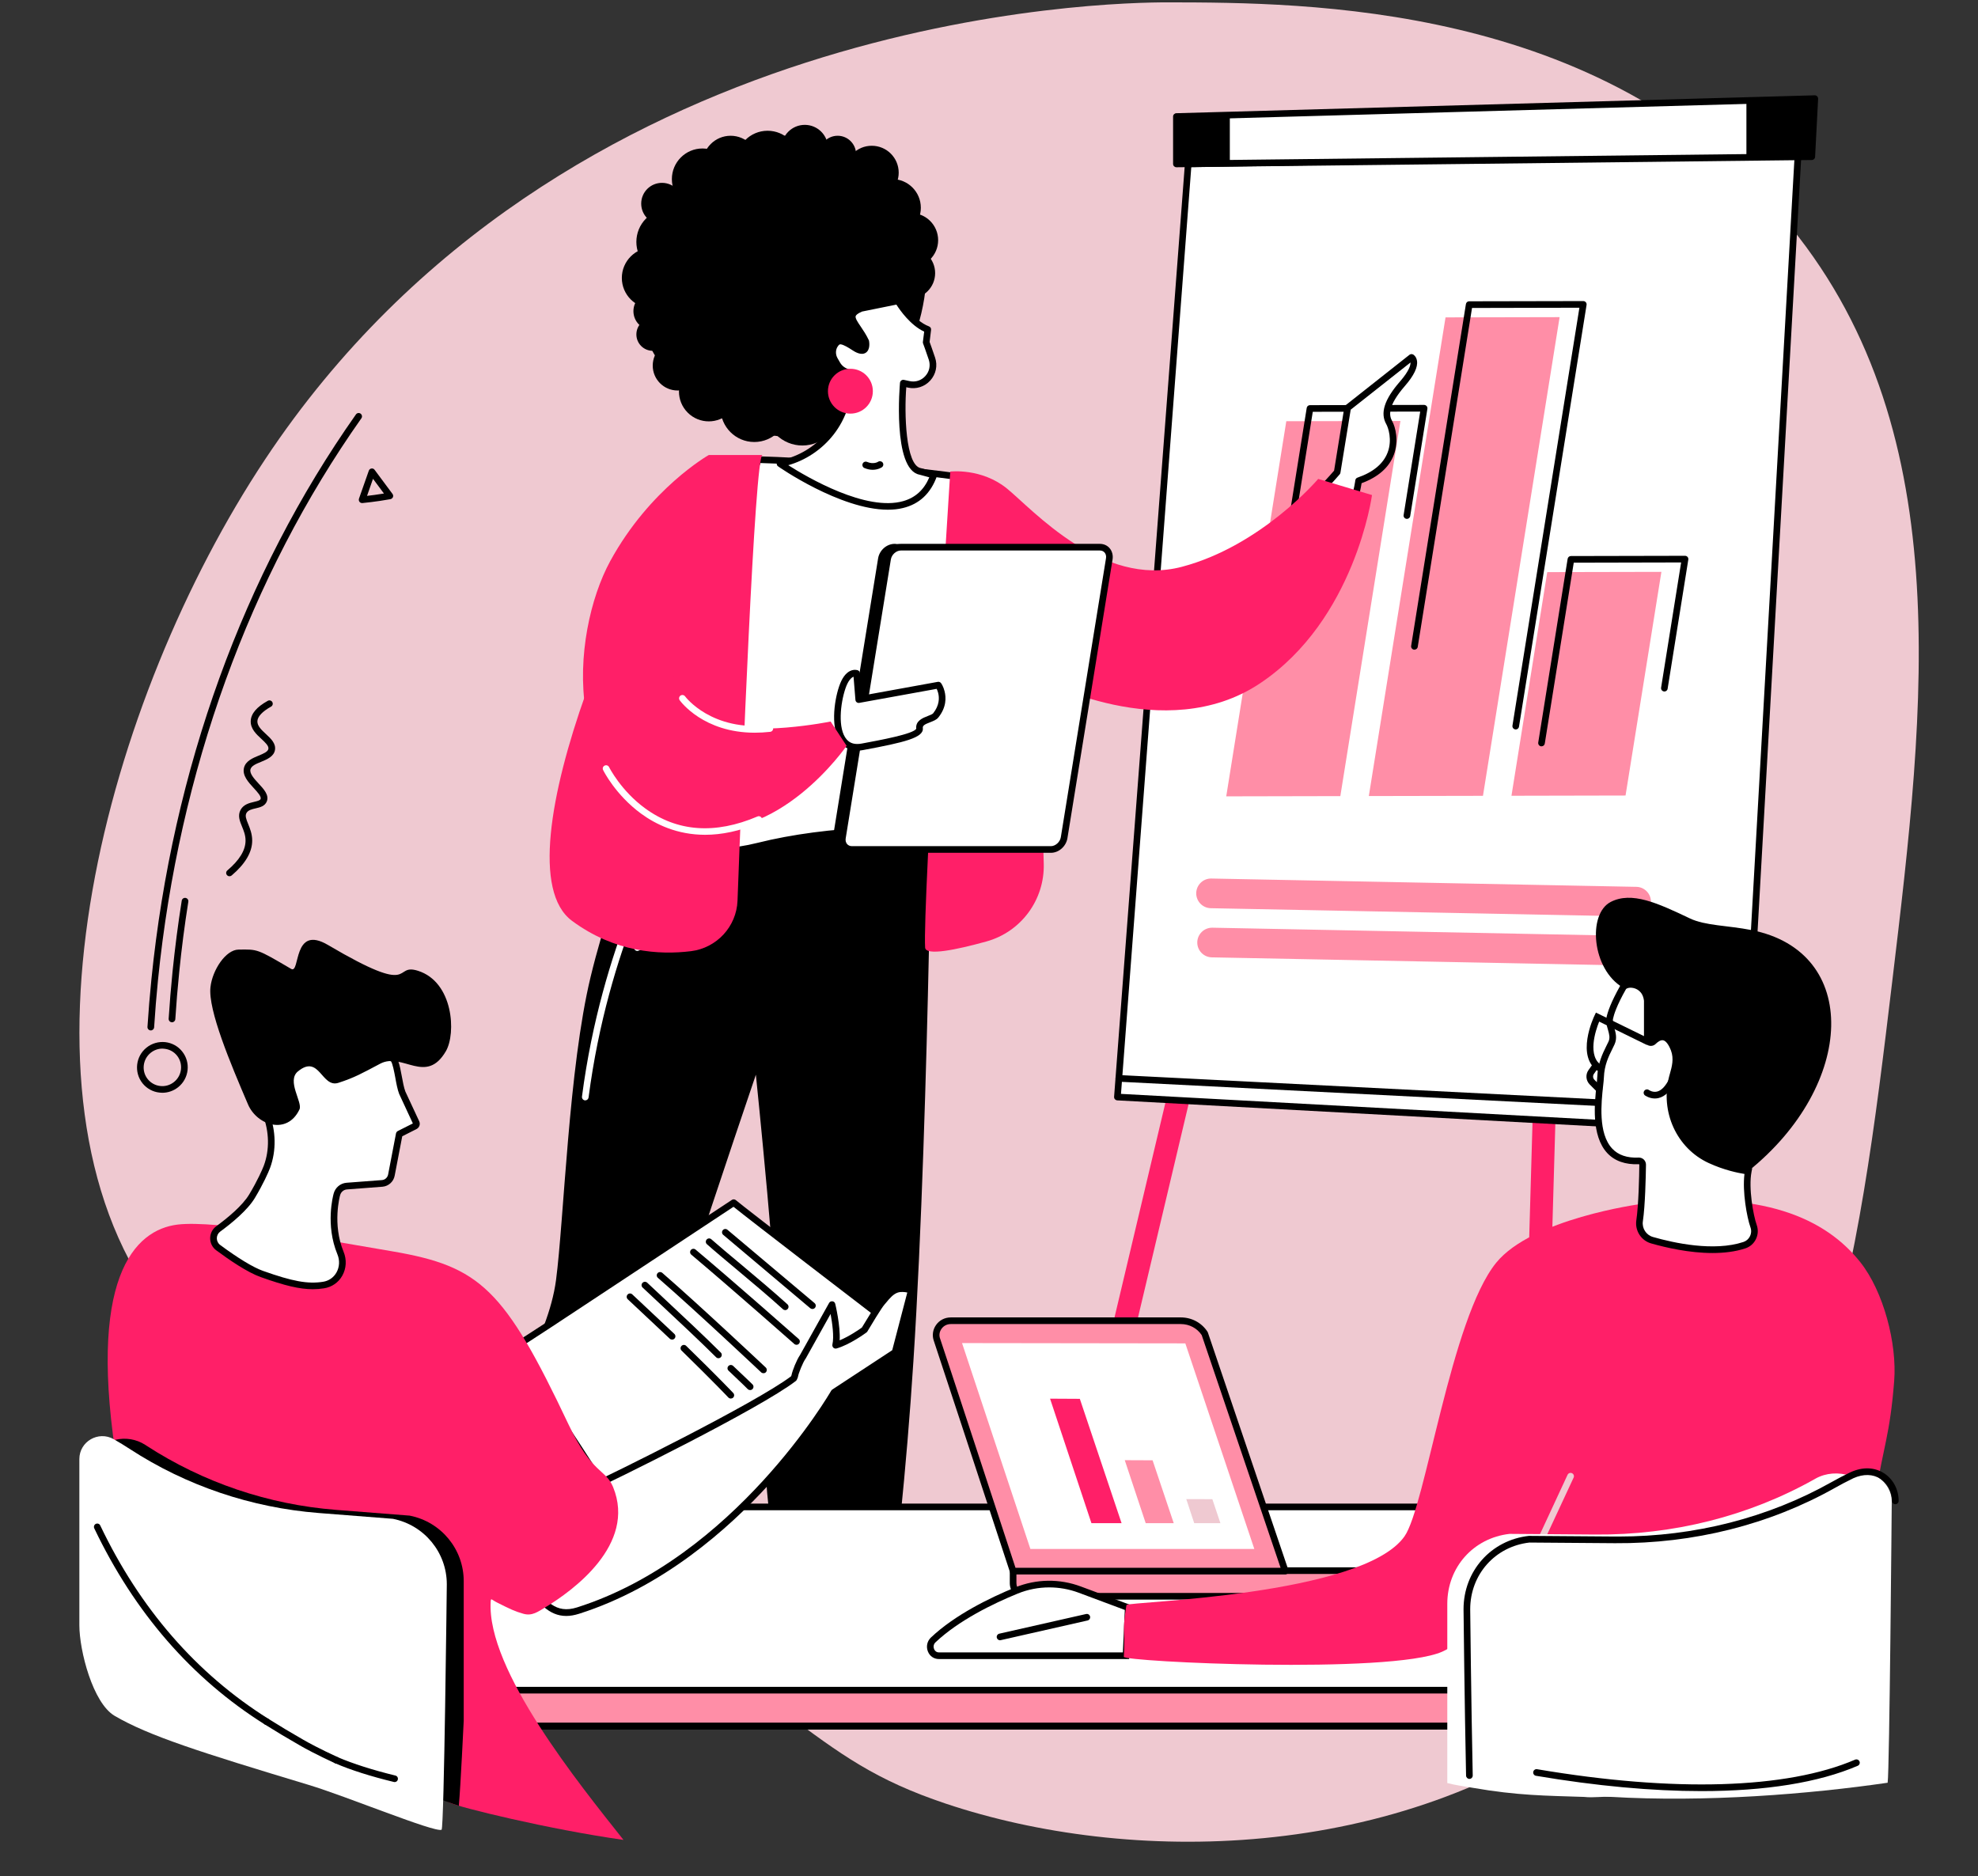
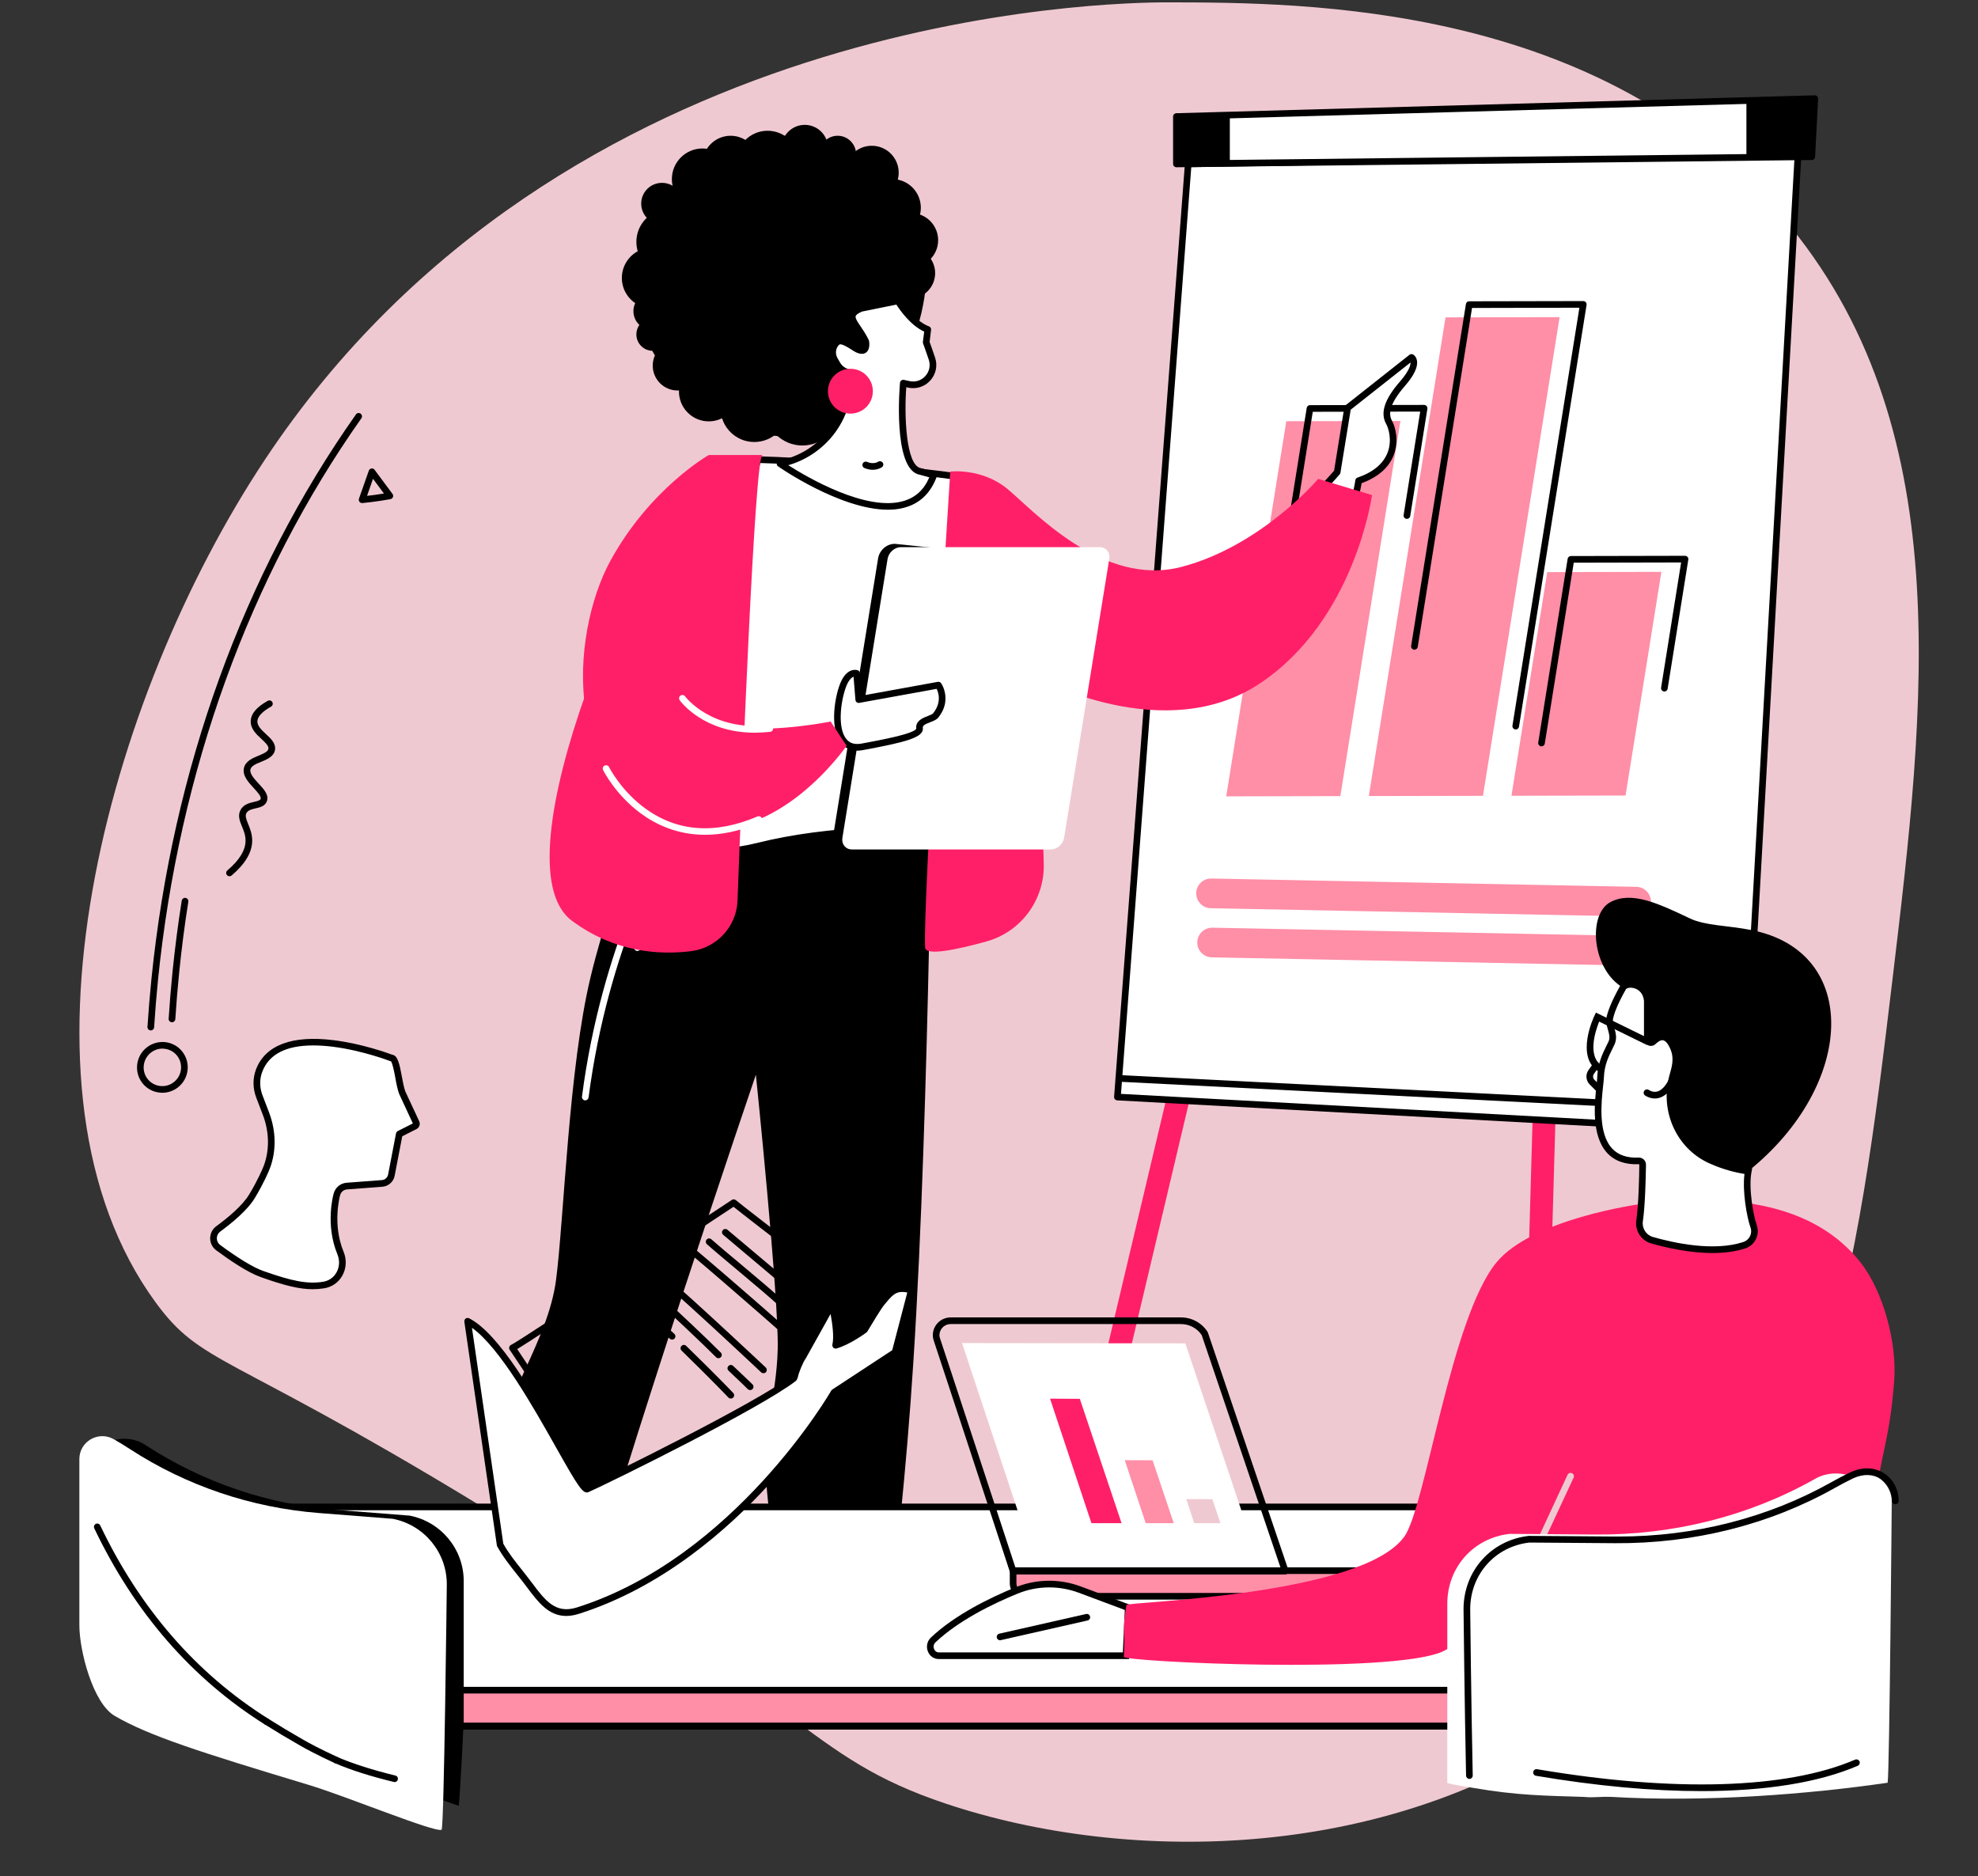
<svg xmlns="http://www.w3.org/2000/svg" version="1.0" preserveAspectRatio="xMidYMid meet" height="166" viewBox="0 0 131.25 124.5" zoomAndPan="magnify" width="175">
  <rect x="0" y="0" width="131.25" height="124.5" fill="#333333" stroke="none" />
  <defs>
    <clipPath id="d3637181fa">
      <path clip-rule="nonzero" d="M 5 0.105 L 128 0.105 L 128 123 L 5 123 Z M 5 0.105" />
    </clipPath>
  </defs>
  <path stroke-miterlimit="4" stroke-opacity="1" stroke-width="4" stroke="#ffffff" d="M -0.002 1.999 L 32.71 1.999" stroke-linejoin="miter" fill="none" transform="matrix(0.746, 0, -0, 0.746, 19.263, 49.404)" stroke-linecap="butt" />
  <g clip-path="url(#d3637181fa)">
    <path fill-rule="nonzero" fill-opacity="1" d="M 77.523 0.156 C 73.555 0.152 37.363 0.703 17.586 30.488 C 7.059 46.344 -0.004 72.273 10.316 86.402 C 13.363 90.574 14.961 89.656 31.25 99.527 C 53.609 113.082 53.504 116.574 62.758 119.676 C 74.809 123.711 92.613 123.703 105.949 113.789 C 121.082 102.539 123.316 83.848 125.559 65.121 C 127.758 46.746 129.988 28.129 118.289 14.418 C 106.16 0.203 86.664 0.172 77.523 0.156" fill="#efc9d1" />
  </g>
  <path fill-rule="nonzero" fill-opacity="1" d="M 79.625 70.07 L 70.961 106.621 L 69.484 106.27 L 78.148 69.719 L 79.625 70.07" fill="#ff1f68" />
  <path fill-rule="nonzero" fill-opacity="1" d="M 112.984 71.867 L 115.098 106.59 L 113.586 106.684 L 111.469 71.961 L 112.984 71.867" fill="#ff1f68" />
  <path fill-rule="nonzero" fill-opacity="1" d="M 103.344 69.703 L 102.277 106.828 L 100.762 106.785 L 101.828 69.66 L 103.344 69.703" fill="#ff1f68" />
  <path fill-rule="nonzero" fill-opacity="1" d="M 78.844 10.875 L 74.145 72.793 L 115.656 75.043 L 119.309 10.234 L 78.844 10.875" fill="#ffffff" />
  <path fill-rule="nonzero" fill-opacity="1" d="M 74.383 72.582 L 115.445 74.812 L 119.074 10.457 L 79.047 11.094 Z M 115.656 75.266 C 115.652 75.266 115.648 75.266 115.641 75.266 L 74.133 73.012 C 74.074 73.008 74.02 72.98 73.98 72.938 C 73.941 72.895 73.922 72.832 73.926 72.773 L 78.625 10.859 C 78.633 10.746 78.727 10.66 78.84 10.656 L 119.305 10.012 C 119.363 10.008 119.426 10.035 119.469 10.082 C 119.512 10.125 119.535 10.184 119.531 10.246 L 115.875 75.055 C 115.867 75.172 115.77 75.266 115.656 75.266" fill="#000000" />
  <path fill-rule="nonzero" fill-opacity="1" d="M 120.418 6.547 L 120.223 10.395 L 115.883 10.445 L 81.605 10.836 L 78.062 10.879 L 78.062 7.73 L 81.605 7.633 L 115.883 6.672 L 120.418 6.547" fill="#ffffff" />
  <path fill-rule="nonzero" fill-opacity="1" d="M 78.281 7.945 L 78.281 10.652 L 81.605 10.613 L 120.012 10.176 L 120.188 6.773 Z M 78.062 11.098 C 78.004 11.098 77.949 11.074 77.906 11.035 C 77.863 10.992 77.84 10.938 77.84 10.879 L 77.84 7.73 C 77.84 7.613 77.938 7.516 78.055 7.512 L 81.602 7.414 L 120.414 6.324 C 120.473 6.32 120.535 6.348 120.578 6.391 C 120.621 6.434 120.645 6.496 120.641 6.559 L 120.441 10.406 C 120.438 10.523 120.34 10.613 120.227 10.617 L 78.062 11.098" fill="#000000" />
  <path fill-rule="nonzero" fill-opacity="1" d="M 81.605 7.633 L 81.605 10.836 L 78.062 10.879 L 78.062 7.73 L 81.605 7.633" fill="#000000" />
  <path fill-rule="nonzero" fill-opacity="1" d="M 120.418 6.547 L 120.223 10.395 L 115.883 10.445 L 115.883 6.672 L 120.418 6.547" fill="#000000" />
  <path fill-rule="nonzero" fill-opacity="1" d="M 115.734 73.875 C 115.73 73.875 115.727 73.875 115.723 73.875 L 74.227 71.773 C 74.105 71.766 74.012 71.664 74.02 71.543 C 74.023 71.422 74.125 71.328 74.25 71.332 L 115.742 73.434 C 115.867 73.441 115.961 73.543 115.953 73.668 C 115.949 73.785 115.852 73.875 115.734 73.875" fill="#000000" />
  <path fill-rule="nonzero" fill-opacity="1" d="M 108.543 60.812 L 80.34 60.262 C 79.797 60.25 79.367 59.801 79.375 59.258 C 79.387 58.715 79.836 58.281 80.379 58.293 L 108.582 58.844 C 109.125 58.855 109.559 59.305 109.547 59.848 C 109.535 60.391 109.086 60.824 108.543 60.812" fill="#ff8ea7" />
  <path fill-rule="nonzero" fill-opacity="1" d="M 108.613 64.074 L 80.41 63.523 C 79.867 63.512 79.434 63.062 79.445 62.52 C 79.457 61.977 79.906 61.547 80.449 61.555 L 108.652 62.109 C 109.195 62.117 109.625 62.566 109.617 63.109 C 109.605 63.652 109.156 64.086 108.613 64.074" fill="#ff8ea7" />
  <path fill-rule="nonzero" fill-opacity="1" d="M 88.938 52.824 L 81.367 52.84 L 85.352 27.949 L 92.926 27.934 L 88.938 52.824" fill="#ff8ea7" />
  <path fill-rule="nonzero" fill-opacity="1" d="M 98.402 52.805 L 90.828 52.82 L 95.918 21.059 L 103.488 21.043 L 98.402 52.805" fill="#ff8ea7" />
  <path fill-rule="nonzero" fill-opacity="1" d="M 107.863 52.785 L 100.293 52.801 L 102.668 37.961 L 110.242 37.945 L 107.863 52.785" fill="#ff8ea7" />
  <path fill-rule="nonzero" fill-opacity="1" d="M 84.402 43.062 C 84.391 43.062 84.379 43.062 84.367 43.062 C 84.246 43.043 84.164 42.93 84.184 42.809 L 86.707 27.066 C 86.723 26.961 86.812 26.883 86.922 26.883 L 94.496 26.867 C 94.559 26.867 94.621 26.895 94.664 26.945 C 94.707 26.992 94.723 27.059 94.715 27.121 L 93.574 34.242 C 93.555 34.363 93.438 34.445 93.32 34.426 C 93.199 34.406 93.117 34.293 93.137 34.176 L 94.238 27.309 L 87.109 27.324 L 84.621 42.879 C 84.602 42.988 84.508 43.062 84.402 43.062" fill="#000000" />
  <path fill-rule="nonzero" fill-opacity="1" d="M 100.578 48.402 C 100.566 48.402 100.555 48.398 100.543 48.398 C 100.422 48.379 100.34 48.266 100.359 48.145 L 104.801 20.418 L 97.676 20.434 L 94.074 42.922 C 94.055 43.043 93.938 43.121 93.82 43.105 C 93.699 43.086 93.617 42.973 93.637 42.852 L 97.27 20.18 C 97.285 20.07 97.379 19.992 97.484 19.992 L 105.059 19.977 C 105.121 19.977 105.184 20.004 105.227 20.055 C 105.27 20.102 105.285 20.168 105.277 20.23 L 100.793 48.215 C 100.777 48.324 100.684 48.402 100.578 48.402" fill="#000000" />
  <path fill-rule="nonzero" fill-opacity="1" d="M 102.289 49.52 C 102.277 49.52 102.266 49.52 102.254 49.52 C 102.133 49.5 102.051 49.387 102.07 49.266 L 104.02 37.082 C 104.039 36.973 104.129 36.895 104.238 36.895 L 111.809 36.879 C 111.812 36.879 111.812 36.879 111.812 36.879 C 111.875 36.879 111.938 36.906 111.98 36.957 C 112.02 37.004 112.039 37.07 112.027 37.133 L 110.656 45.695 C 110.641 45.816 110.523 45.898 110.406 45.879 C 110.285 45.859 110.203 45.746 110.223 45.625 L 111.551 37.32 L 104.426 37.336 L 102.504 49.336 C 102.488 49.445 102.395 49.52 102.289 49.52" fill="#000000" />
  <path fill-rule="nonzero" fill-opacity="1" d="M 61.781 55.184 C 61.781 55.184 61.781 55.188 61.781 55.195 C 61.781 55.25 61.777 55.559 61.77 56.086 C 61.77 56.176 61.766 56.266 61.766 56.363 C 61.746 57.703 61.703 60.094 61.637 63.105 C 61.477 70.566 61.16 81.832 60.609 90.316 C 60.137 97.691 59.414 104.145 58.84 108.566 L 52.035 108.566 C 51.582 105.043 51.086 101.051 50.902 99.023 C 50.527 94.914 51.52 92.879 51.605 89.516 C 51.688 86.152 50.156 71.309 50.156 71.309 C 50.156 71.309 41.309 97.27 38.285 108.566 L 32.676 108.566 C 32.676 104.527 32.707 97.848 32.898 96.445 C 33.414 92.668 36.363 88.949 36.895 84.938 C 37.422 80.926 37.73 70.855 39.191 64.816 C 39.395 63.965 39.629 63.098 39.879 62.238 C 40.668 59.516 41.617 56.859 42.348 54.934 C 42.492 54.547 42.633 54.191 42.754 53.871 C 42.785 53.801 42.809 53.73 42.836 53.668 C 43.246 52.621 43.512 51.988 43.512 51.988 L 49.199 52.984 L 52.031 53.48 L 55.723 54.125 L 56.125 54.195 L 61.656 55.16 L 61.781 55.184" fill="#000000" />
  <path fill-rule="nonzero" fill-opacity="1" d="M 42.293 63.098 C 42.203 63.098 42.121 63.043 42.086 62.961 C 42.043 62.848 42.094 62.719 42.207 62.672 C 45.914 61.152 47.008 57.531 47.02 57.492 C 47.055 57.379 47.176 57.309 47.293 57.344 C 47.41 57.379 47.477 57.5 47.441 57.617 C 47.395 57.773 46.273 61.48 42.375 63.078 C 42.348 63.09 42.32 63.098 42.293 63.098" fill="#ffffff" />
  <path fill-rule="nonzero" fill-opacity="1" d="M 38.836 73.012 C 38.828 73.012 38.816 73.012 38.809 73.012 C 38.688 72.996 38.602 72.883 38.617 72.762 C 39.934 62.633 43.891 55.859 43.93 55.793 C 43.992 55.688 44.129 55.656 44.234 55.715 C 44.34 55.777 44.371 55.914 44.312 56.02 C 44.27 56.086 40.359 62.785 39.055 72.82 C 39.039 72.93 38.945 73.012 38.836 73.012" fill="#ffffff" />
  <path fill-rule="nonzero" fill-opacity="1" d="M 93.66 23.715 L 89.422 27.062 L 88.73 31.324 C 87.875 32.32 86.988 33.184 86.082 33.934 C 86.383 34.285 86.684 34.637 86.977 34.996 C 87.453 35.578 87.918 36.168 88.383 36.762 C 89.895 34.082 90.148 31.898 90.148 31.898 C 93.062 30.895 92.492 28.59 92.18 28.039 C 91.867 27.488 91.949 26.742 93.059 25.465 C 94.273 24.066 93.66 23.715 93.66 23.715" fill="#ffffff" />
  <path fill-rule="nonzero" fill-opacity="1" d="M 88.73 31.324 Z M 86.395 33.961 C 86.641 34.246 86.898 34.547 87.148 34.855 C 87.562 35.363 87.977 35.887 88.352 36.363 C 89.68 33.891 89.93 31.895 89.93 31.875 C 89.941 31.789 89.996 31.719 90.078 31.691 C 91.121 31.332 91.793 30.77 92.078 30.02 C 92.395 29.18 92.113 28.367 91.988 28.148 C 91.57 27.41 91.855 26.512 92.891 25.32 C 93.512 24.605 93.602 24.223 93.594 24.051 L 89.625 27.184 L 88.945 31.359 C 88.941 31.402 88.922 31.438 88.898 31.469 C 88.117 32.379 87.277 33.215 86.395 33.961 Z M 88.383 36.98 C 88.316 36.98 88.25 36.949 88.207 36.895 C 87.789 36.359 87.297 35.734 86.805 35.137 C 86.508 34.77 86.203 34.41 85.914 34.078 C 85.875 34.031 85.855 33.977 85.859 33.914 C 85.867 33.855 85.895 33.801 85.941 33.766 C 86.852 33.012 87.723 32.16 88.523 31.23 L 89.203 27.027 C 89.211 26.973 89.242 26.922 89.285 26.891 L 93.523 23.543 C 93.594 23.488 93.691 23.48 93.77 23.523 C 93.805 23.543 93.977 23.656 94.023 23.934 C 94.094 24.352 93.824 24.918 93.223 25.609 C 92.047 26.965 92.176 27.582 92.371 27.93 C 92.605 28.34 92.828 29.277 92.488 30.176 C 92.172 31.02 91.449 31.656 90.348 32.062 C 90.266 32.59 89.891 34.531 88.574 36.867 C 88.539 36.934 88.473 36.973 88.398 36.98 C 88.395 36.98 88.387 36.98 88.383 36.98" fill="#000000" />
  <path fill-rule="nonzero" fill-opacity="1" d="M 63.863 31.668 C 63.863 31.668 57.035 30.691 50.316 30.496 C 50.316 30.496 41.887 52.484 41.887 53.969 C 41.887 55.453 45.484 57.352 50.316 56.141 C 55.145 54.93 61.281 54.809 64.73 55.617 C 69.902 56.824 63.863 31.668 63.863 31.668" fill="#ffffff" />
  <path fill-rule="nonzero" fill-opacity="1" d="M 50.465 30.723 C 48.086 36.934 42.105 52.793 42.105 53.969 C 42.105 54.316 42.363 54.707 42.828 55.07 C 44.141 56.094 46.949 56.758 50.262 55.926 C 54.875 54.77 61.117 54.543 64.781 55.398 C 65.172 55.492 65.484 55.41 65.742 55.152 C 66.539 54.348 67.195 51.484 65.762 42.418 C 64.98 37.461 63.891 32.746 63.684 31.867 C 62.656 31.727 56.504 30.906 50.465 30.723 Z M 47.277 56.75 C 45.109 56.75 43.461 56.125 42.559 55.418 C 41.984 54.969 41.664 54.457 41.664 53.969 C 41.664 52.461 49.766 31.316 50.109 30.418 C 50.145 30.332 50.227 30.266 50.32 30.277 C 56.977 30.469 63.828 31.441 63.895 31.449 C 63.984 31.465 64.059 31.531 64.078 31.617 C 64.281 32.469 69.039 52.461 66.055 55.465 C 65.688 55.836 65.227 55.957 64.68 55.832 C 61.074 54.988 54.922 55.215 50.371 56.355 C 49.254 56.633 48.219 56.75 47.277 56.75" fill="#000000" />
  <path fill-rule="nonzero" fill-opacity="1" d="M 87.469 31.777 L 91.039 32.848 C 91.039 32.848 89.922 41.133 83.605 45.344 C 77.289 49.559 68.918 45.012 68.918 45.012 L 69.258 57.309 C 69.324 59.699 67.758 61.832 65.453 62.469 C 63.453 63.023 61.426 63.441 61.387 62.875 C 61.207 60.25 63.055 31.289 63.055 31.289 C 63.055 31.289 65.129 31.039 66.824 32.422 C 68.516 33.801 73.137 39.004 78.422 37.609 C 83.707 36.215 87.469 31.777 87.469 31.777" fill="#ff1f68" />
  <path fill-rule="nonzero" fill-opacity="1" d="M 50.594 30.191 C 50.082 30.191 49.223 52.133 48.938 59.762 C 48.871 61.484 47.562 62.898 45.852 63.113 C 43.73 63.375 40.773 63.188 37.953 61.098 C 32.746 57.238 42.582 35.039 47.031 30.191 L 50.594 30.191" fill="#ff1f68" />
  <path fill-rule="nonzero" fill-opacity="1" d="M 71.773 37.586 L 59.363 36.305 C 58.949 36.305 58.555 36.656 58.484 37.086 L 55.488 55.586 C 55.418 56.016 55.699 56.363 56.113 56.363 L 69.277 55.719 C 69.691 55.719 70.129 56.016 70.199 55.586 L 73.195 37.086 C 73.266 36.656 72.191 37.586 71.773 37.586" fill="#000000" />
  <path fill-rule="nonzero" fill-opacity="1" d="M 59.355 36.527 C 59.051 36.531 58.754 36.801 58.703 37.121 L 55.703 55.621 C 55.68 55.77 55.715 55.906 55.797 56.004 C 55.871 56.094 55.984 56.145 56.113 56.145 L 69.266 55.5 C 69.43 55.5 69.574 55.531 69.703 55.559 C 69.793 55.578 69.926 55.605 69.973 55.598 C 69.969 55.594 69.977 55.578 69.98 55.551 L 72.941 37.273 C 72.852 37.324 72.746 37.383 72.664 37.43 C 72.332 37.625 72.02 37.805 71.773 37.805 C 71.77 37.805 71.762 37.805 71.754 37.805 Z M 56.125 56.586 C 55.852 56.586 55.621 56.48 55.461 56.293 C 55.293 56.098 55.223 55.824 55.27 55.551 L 58.266 37.051 C 58.355 36.508 58.836 36.086 59.363 36.086 C 59.371 36.086 59.379 36.086 59.387 36.086 L 71.785 37.363 C 71.914 37.355 72.23 37.172 72.441 37.051 C 72.852 36.812 73.102 36.668 73.297 36.801 C 73.352 36.84 73.441 36.934 73.414 37.121 L 70.418 55.621 C 70.391 55.773 70.324 55.891 70.219 55.961 C 70.043 56.082 69.824 56.035 69.609 55.988 C 69.496 55.965 69.383 55.941 69.277 55.941 L 56.125 56.586" fill="#000000" />
  <path fill-rule="nonzero" fill-opacity="1" d="M 72.977 36.305 L 59.777 36.305 C 59.359 36.305 58.965 36.656 58.895 37.086 L 55.898 55.586 C 55.828 56.016 56.109 56.363 56.527 56.363 L 69.73 56.363 C 70.145 56.363 70.539 56.016 70.609 55.586 L 73.605 37.086 C 73.676 36.656 73.395 36.305 72.977 36.305" fill="#ffffff" />
-   <path fill-rule="nonzero" fill-opacity="1" d="M 59.777 36.527 C 59.469 36.527 59.164 36.801 59.113 37.121 L 56.117 55.621 C 56.09 55.77 56.125 55.906 56.207 56.004 C 56.285 56.094 56.398 56.145 56.527 56.145 L 69.73 56.145 C 70.035 56.145 70.34 55.871 70.391 55.551 L 73.387 37.051 C 73.414 36.898 73.379 36.762 73.297 36.664 C 73.219 36.574 73.109 36.527 72.977 36.527 Z M 69.73 56.586 L 56.527 56.586 C 56.266 56.586 56.035 56.48 55.871 56.293 C 55.707 56.098 55.637 55.824 55.68 55.551 L 58.676 37.051 C 58.766 36.508 59.246 36.086 59.777 36.086 L 72.977 36.086 C 73.238 36.086 73.473 36.188 73.633 36.379 C 73.797 36.574 73.867 36.844 73.824 37.121 L 70.828 55.621 C 70.738 56.16 70.258 56.586 69.73 56.586" fill="#000000" />
  <path fill-rule="nonzero" fill-opacity="1" d="M 56.84 44.68 L 56.98 46.422 L 62.27 45.461 C 62.27 45.461 62.391 45.637 62.465 45.918 C 62.562 46.297 62.574 46.867 62.09 47.469 C 61.859 47.758 60.945 47.766 61.016 48.336 C 61.078 48.832 59.012 49.223 57.223 49.555 C 55.223 49.926 55.391 47.074 55.887 45.613 C 56.273 44.477 56.84 44.68 56.84 44.68" fill="#ffffff" />
  <path fill-rule="nonzero" fill-opacity="1" d="M 56.637 44.902 C 56.484 44.961 56.273 45.164 56.098 45.684 C 55.766 46.664 55.57 48.363 56.18 49.062 C 56.41 49.332 56.738 49.418 57.184 49.336 C 58.387 49.113 60.629 48.699 60.797 48.352 C 60.738 47.828 61.234 47.637 61.566 47.508 C 61.699 47.457 61.871 47.391 61.918 47.332 C 62.344 46.797 62.336 46.297 62.25 45.973 C 62.223 45.863 62.184 45.773 62.152 45.707 L 57.02 46.637 C 56.961 46.648 56.895 46.633 56.848 46.598 C 56.797 46.559 56.766 46.5 56.762 46.438 Z M 56.887 49.809 C 56.363 49.809 56.035 49.574 55.844 49.352 C 55.082 48.473 55.336 46.547 55.68 45.543 C 55.859 45.012 56.105 44.668 56.41 44.52 C 56.676 44.395 56.891 44.465 56.914 44.473 C 56.996 44.5 57.051 44.574 57.059 44.66 L 57.18 46.16 L 62.23 45.242 C 62.312 45.227 62.398 45.262 62.449 45.336 C 62.465 45.355 62.598 45.551 62.676 45.863 C 62.785 46.285 62.805 46.93 62.262 47.609 C 62.141 47.762 61.938 47.836 61.723 47.922 C 61.344 48.066 61.215 48.148 61.234 48.309 C 61.312 48.945 60.023 49.258 57.262 49.77 C 57.129 49.797 57.004 49.809 56.887 49.809" fill="#000000" />
  <path fill-rule="nonzero" fill-opacity="1" d="M 56.176 49.488 L 55.117 47.875 C 55.117 47.875 49.859 48.941 47.43 47.875 C 43.191 46.012 43.992 39.504 44.715 36.262 C 45.434 33.023 47.031 30.191 47.031 30.191 C 47.031 30.191 43.133 32.395 40.492 37.23 C 37.852 42.07 36.992 52.902 45.824 54.855 C 51.605 56.137 56.176 49.488 56.176 49.488" fill="#ff1f68" />
  <path fill-rule="nonzero" fill-opacity="1" d="M 46.789 55.391 C 44.941 55.391 43.523 54.707 42.535 53.984 C 40.848 52.746 40.051 51.16 40.02 51.094 C 39.965 50.984 40.008 50.855 40.117 50.801 C 40.227 50.746 40.359 50.789 40.414 50.898 C 40.422 50.914 41.203 52.469 42.809 53.637 C 44.941 55.195 47.449 55.375 50.262 54.176 C 50.371 54.125 50.5 54.18 50.551 54.289 C 50.598 54.402 50.547 54.531 50.434 54.578 C 49.074 55.16 47.859 55.391 46.789 55.391" fill="#ffffff" />
  <path fill-rule="nonzero" fill-opacity="1" d="M 50.082 48.617 C 46.688 48.617 45.172 46.559 45.102 46.465 C 45.031 46.363 45.055 46.227 45.152 46.156 C 45.25 46.086 45.391 46.109 45.461 46.207 C 45.484 46.238 47.219 48.559 51.059 48.117 C 51.18 48.105 51.289 48.191 51.301 48.312 C 51.316 48.434 51.23 48.543 51.109 48.559 C 50.75 48.598 50.406 48.617 50.082 48.617" fill="#ffffff" />
  <path fill-rule="nonzero" fill-opacity="1" d="M 61.488 17.816 C 61.488 23.047 58.012 29.016 52.781 29.016 C 47.547 29.016 42.227 24.508 42.227 19.277 C 42.227 14.047 46.625 9.008 51.855 9.008 C 57.086 9.008 61.488 12.586 61.488 17.816" fill="#000000" />
  <path fill-rule="nonzero" fill-opacity="1" d="M 44.398 22.191 C 44.398 22.789 43.91 23.277 43.312 23.277 C 42.711 23.277 42.227 22.789 42.227 22.191 C 42.227 21.59 42.711 21.102 43.312 21.102 C 43.91 21.102 44.398 21.59 44.398 22.191" fill="#000000" />
  <path fill-rule="nonzero" fill-opacity="1" d="M 43.312 24.258 C 43.312 25.172 44.051 25.91 44.961 25.91 C 45.875 25.91 46.613 25.172 46.613 24.258 C 46.613 23.348 45.875 22.605 44.961 22.605 C 44.051 22.605 43.312 23.348 43.312 24.258" fill="#000000" />
  <path fill-rule="nonzero" fill-opacity="1" d="M 45.633 24.578 C 44.859 25.352 44.859 26.605 45.633 27.379 C 46.406 28.152 47.656 28.152 48.43 27.379 C 49.203 26.605 49.203 25.352 48.43 24.578 C 47.656 23.809 46.406 23.809 45.633 24.578" fill="#000000" />
  <path fill-rule="nonzero" fill-opacity="1" d="M 47.809 27.082 C 47.809 28.32 48.812 29.328 50.051 29.328 C 51.293 29.328 52.297 28.32 52.297 27.082 C 52.297 25.844 51.293 24.836 50.051 24.836 C 48.812 24.836 47.809 25.844 47.809 27.082" fill="#000000" />
  <path fill-rule="nonzero" fill-opacity="1" d="M 50.777 27.336 C 50.918 28.695 52.137 29.688 53.496 29.547 C 54.859 29.406 55.848 28.188 55.707 26.828 C 55.566 25.465 54.348 24.477 52.988 24.617 C 51.629 24.758 50.637 25.977 50.777 27.336" fill="#000000" />
  <path fill-rule="nonzero" fill-opacity="1" d="M 45.305 18.441 C 45.305 19.559 44.398 20.461 43.285 20.461 C 42.168 20.461 41.262 19.559 41.262 18.441 C 41.262 17.328 42.168 16.422 43.285 16.422 C 44.398 16.422 45.305 17.328 45.305 18.441" fill="#000000" />
  <path fill-rule="nonzero" fill-opacity="1" d="M 45.969 17.605 C 45.113 18.461 43.723 18.461 42.867 17.605 C 42.012 16.746 42.012 15.359 42.867 14.5 C 43.723 13.645 45.113 13.645 45.969 14.5 C 46.828 15.359 46.828 16.746 45.969 17.605" fill="#000000" />
  <path fill-rule="nonzero" fill-opacity="1" d="M 44.539 20.645 C 44.539 21.34 43.977 21.898 43.285 21.898 C 42.59 21.898 42.031 21.34 42.031 20.645 C 42.031 19.953 42.59 19.395 43.285 19.395 C 43.977 19.395 44.539 19.953 44.539 20.645" fill="#000000" />
  <path fill-rule="nonzero" fill-opacity="1" d="M 62.051 18.121 C 62.051 19.062 61.289 19.82 60.352 19.82 C 59.41 19.82 58.648 19.062 58.648 18.121 C 58.648 17.184 59.41 16.422 60.352 16.422 C 61.289 16.422 62.051 17.184 62.051 18.121" fill="#000000" />
  <path fill-rule="nonzero" fill-opacity="1" d="M 62.25 15.938 C 62.25 16.93 61.445 17.738 60.449 17.738 C 59.457 17.738 58.648 16.93 58.648 15.938 C 58.648 14.941 59.457 14.137 60.449 14.137 C 61.445 14.137 62.25 14.941 62.25 15.938" fill="#000000" />
  <path fill-rule="nonzero" fill-opacity="1" d="M 61.102 13.785 C 61.102 14.84 60.25 15.691 59.199 15.691 C 58.145 15.691 57.293 14.84 57.293 13.785 C 57.293 12.734 58.145 11.883 59.199 11.883 C 60.25 11.883 61.102 12.734 61.102 13.785" fill="#000000" />
  <path fill-rule="nonzero" fill-opacity="1" d="M 56.062 11.457 C 56.062 12.441 56.859 13.242 57.844 13.242 C 58.832 13.242 59.633 12.441 59.633 11.457 C 59.633 10.469 58.832 9.672 57.844 9.672 C 56.859 9.672 56.062 10.469 56.062 11.457" fill="#000000" />
  <path fill-rule="nonzero" fill-opacity="1" d="M 56.805 10.234 C 56.805 10.91 56.258 11.457 55.582 11.457 C 54.906 11.457 54.359 10.91 54.359 10.234 C 54.359 9.559 54.906 9.008 55.582 9.008 C 56.258 9.008 56.805 9.559 56.805 10.234" fill="#000000" />
  <path fill-rule="nonzero" fill-opacity="1" d="M 54.945 9.832 C 54.945 10.684 54.254 11.375 53.402 11.375 C 52.547 11.375 51.855 10.684 51.855 9.832 C 51.855 8.977 52.547 8.285 53.402 8.285 C 54.254 8.285 54.945 8.977 54.945 9.832" fill="#000000" />
  <path fill-rule="nonzero" fill-opacity="1" d="M 53.023 10.766 C 53.023 11.918 52.086 12.855 50.934 12.855 C 49.777 12.855 48.844 11.918 48.844 10.766 C 48.844 9.613 49.777 8.676 50.934 8.676 C 52.086 8.676 53.023 9.613 53.023 10.766" fill="#000000" />
  <path fill-rule="nonzero" fill-opacity="1" d="M 48.48 9.008 C 49.512 9.008 50.348 9.848 50.348 10.875 C 50.348 11.906 49.512 12.742 48.48 12.742 C 47.449 12.742 46.613 11.906 46.613 10.875 C 46.613 9.848 47.449 9.008 48.48 9.008" fill="#000000" />
  <path fill-rule="nonzero" fill-opacity="1" d="M 46.613 9.852 C 47.734 9.852 48.645 10.762 48.645 11.883 C 48.645 13.004 47.734 13.914 46.613 13.914 C 45.492 13.914 44.582 13.004 44.582 11.883 C 44.582 10.762 45.492 9.852 46.613 9.852" fill="#000000" />
  <path fill-rule="nonzero" fill-opacity="1" d="M 45.305 13.512 C 45.305 14.273 44.688 14.891 43.926 14.891 C 43.164 14.891 42.547 14.273 42.547 13.512 C 42.547 12.746 43.164 12.133 43.926 12.133 C 44.688 12.133 45.305 12.746 45.305 13.512" fill="#000000" />
  <path fill-rule="nonzero" fill-opacity="1" d="M 61.062 31.277 C 59.633 31.031 59.836 26.387 59.938 25.422 L 60.297 25.5 C 61.297 25.727 62.164 24.77 61.836 23.797 C 61.637 23.199 61.457 22.715 61.457 22.715 L 61.566 21.863 C 60.438 21.445 59.586 19.965 59.586 19.965 L 57.141 20.461 C 55.922 20.957 56.887 21.469 57.445 22.656 C 57.445 22.656 57.648 23.684 56.684 23.055 C 55.836 22.496 55.617 22.539 55.398 22.875 C 55.203 23.172 55.203 23.559 55.379 23.863 L 55.547 24.156 C 55.715 24.453 56 24.66 56.336 24.727 L 56.34 24.727 C 56.484 28.113 54.234 30.219 51.973 30.723 C 51.914 30.734 51.859 30.746 51.801 30.758 L 51.758 30.766 C 51.844 30.848 60.145 36.57 61.961 31.523 L 61.062 31.277" fill="#ffffff" />
  <path fill-rule="nonzero" fill-opacity="1" d="M 51.758 30.766 Z M 52.305 30.867 C 53.57 31.672 57.48 33.965 59.949 33.246 C 60.75 33.012 61.312 32.496 61.664 31.672 L 61.016 31.496 C 59.195 31.156 59.715 25.457 59.719 25.398 C 59.727 25.336 59.758 25.281 59.809 25.242 C 59.863 25.207 59.926 25.191 59.988 25.207 L 60.344 25.285 C 60.738 25.375 61.133 25.25 61.402 24.949 C 61.672 24.652 61.754 24.246 61.629 23.867 C 61.434 23.281 61.254 22.797 61.25 22.789 C 61.238 22.758 61.234 22.723 61.238 22.688 L 61.324 22.004 C 60.414 21.582 59.715 20.582 59.48 20.211 L 57.203 20.672 C 56.891 20.805 56.801 20.91 56.777 20.977 C 56.738 21.113 56.91 21.371 57.113 21.668 C 57.285 21.922 57.48 22.211 57.645 22.562 C 57.652 22.578 57.66 22.598 57.664 22.613 C 57.68 22.711 57.758 23.195 57.453 23.402 C 57.137 23.613 56.707 23.332 56.562 23.238 C 56.32 23.078 55.977 22.867 55.785 22.848 C 55.73 22.844 55.684 22.84 55.582 22.996 C 55.438 23.215 55.434 23.516 55.57 23.758 L 55.738 24.051 C 55.875 24.289 56.105 24.457 56.379 24.512 C 56.477 24.531 56.555 24.617 56.559 24.719 C 56.707 28.117 54.508 30.246 52.305 30.867 Z M 58.914 33.82 C 55.75 33.82 51.641 30.961 51.605 30.926 C 51.547 30.871 51.523 30.785 51.547 30.703 C 51.57 30.625 51.633 30.566 51.715 30.551 L 51.758 30.539 C 51.816 30.531 51.871 30.52 51.926 30.508 C 54.012 30.043 56.188 28.098 56.121 24.898 C 55.797 24.789 55.523 24.566 55.355 24.266 L 55.188 23.973 C 54.965 23.586 54.977 23.117 55.211 22.754 C 55.328 22.578 55.504 22.379 55.824 22.41 C 56.055 22.43 56.34 22.562 56.805 22.867 C 57.109 23.066 57.207 23.035 57.207 23.035 C 57.242 23.008 57.254 22.852 57.234 22.727 C 57.086 22.414 56.906 22.148 56.746 21.918 C 56.473 21.508 56.254 21.188 56.355 20.848 C 56.43 20.609 56.652 20.422 57.059 20.258 C 57.07 20.254 57.082 20.25 57.098 20.246 L 59.543 19.75 C 59.637 19.73 59.73 19.773 59.777 19.855 C 59.785 19.871 60.605 21.27 61.641 21.656 C 61.738 21.691 61.797 21.789 61.781 21.891 L 61.684 22.688 C 61.734 22.828 61.887 23.246 62.047 23.727 C 62.227 24.258 62.105 24.828 61.73 25.246 C 61.352 25.664 60.797 25.84 60.246 25.719 L 60.137 25.691 C 60 27.391 60.082 30.883 61.102 31.062 C 61.109 31.062 61.113 31.066 61.121 31.066 L 62.02 31.312 C 62.078 31.328 62.129 31.367 62.156 31.422 C 62.184 31.477 62.188 31.543 62.168 31.598 C 61.758 32.742 60.996 33.453 59.906 33.711 C 59.59 33.789 59.258 33.82 58.914 33.82" fill="#000000" />
  <path fill-rule="nonzero" fill-opacity="1" d="M 57.906 31.172 C 57.746 31.172 57.562 31.141 57.359 31.055 C 57.246 31.008 57.195 30.879 57.242 30.766 C 57.289 30.652 57.422 30.602 57.531 30.648 C 57.965 30.832 58.258 30.648 58.27 30.637 C 58.371 30.574 58.508 30.602 58.574 30.699 C 58.641 30.801 58.617 30.934 58.516 31.004 C 58.504 31.012 58.27 31.172 57.906 31.172" fill="#000000" />
  <path fill-rule="nonzero" fill-opacity="1" d="M 57.918 25.957 C 57.918 26.781 57.254 27.445 56.43 27.445 C 55.605 27.445 54.938 26.781 54.938 25.957 C 54.938 25.133 55.605 24.469 56.43 24.469 C 57.254 24.469 57.918 25.133 57.918 25.957" fill="#ff1f68" />
  <path fill-rule="nonzero" fill-opacity="1" d="M 11.414 67.832 C 11.41 67.832 11.402 67.832 11.398 67.828 C 11.277 67.824 11.188 67.719 11.191 67.598 C 11.258 66.559 11.344 65.508 11.449 64.469 C 11.609 62.898 11.812 61.312 12.059 59.762 C 12.078 59.641 12.191 59.559 12.312 59.578 C 12.434 59.598 12.516 59.711 12.496 59.832 C 12.25 61.375 12.047 62.949 11.891 64.512 C 11.785 65.547 11.699 66.594 11.633 67.625 C 11.625 67.742 11.527 67.832 11.414 67.832" fill="#000000" />
  <path fill-rule="nonzero" fill-opacity="1" d="M 10.008 68.371 C 10.004 68.371 9.996 68.371 9.992 68.371 C 9.871 68.363 9.777 68.258 9.785 68.137 C 9.852 67.09 9.941 66.027 10.047 64.98 C 11.453 51.051 16.148 38.094 23.617 27.5 C 23.688 27.398 23.824 27.375 23.926 27.445 C 24.023 27.516 24.051 27.652 23.98 27.754 C 16.551 38.285 11.883 51.172 10.484 65.023 C 10.379 66.066 10.293 67.125 10.227 68.164 C 10.219 68.281 10.121 68.371 10.008 68.371" fill="#000000" />
  <path fill-rule="nonzero" fill-opacity="1" d="M 10.777 69.578 C 10.496 69.578 10.223 69.676 10 69.855 C 9.465 70.285 9.375 71.07 9.801 71.602 C 10.008 71.859 10.301 72.023 10.633 72.059 C 10.961 72.098 11.289 72 11.547 71.793 C 12.086 71.363 12.172 70.578 11.746 70.043 C 11.539 69.785 11.246 69.625 10.918 69.59 C 10.871 69.582 10.824 69.578 10.777 69.578 Z M 10.773 72.508 C 10.707 72.508 10.645 72.504 10.582 72.496 C 10.137 72.449 9.738 72.227 9.457 71.879 C 8.879 71.152 9 70.09 9.723 69.512 C 10.078 69.227 10.52 69.102 10.965 69.148 C 11.41 69.199 11.812 69.418 12.09 69.77 C 12.668 70.492 12.551 71.555 11.824 72.137 C 11.52 72.379 11.152 72.508 10.773 72.508" fill="#000000" />
  <path fill-rule="nonzero" fill-opacity="1" d="M 24.75 31.77 L 24.355 32.902 C 24.629 32.871 25.039 32.82 25.477 32.746 Z M 24.031 33.379 C 23.961 33.379 23.898 33.352 23.855 33.297 C 23.809 33.238 23.797 33.16 23.82 33.086 L 24.473 31.23 C 24.5 31.152 24.566 31.098 24.648 31.086 C 24.727 31.074 24.809 31.105 24.855 31.172 L 26.043 32.77 C 26.09 32.832 26.102 32.914 26.074 32.984 C 26.043 33.055 25.98 33.105 25.906 33.121 C 24.992 33.289 24.062 33.379 24.051 33.379 C 24.043 33.379 24.035 33.379 24.031 33.379" fill="#000000" />
  <path fill-rule="nonzero" fill-opacity="1" d="M 15.227 58.141 C 15.164 58.141 15.102 58.117 15.059 58.062 C 14.98 57.973 14.992 57.832 15.086 57.754 C 15.891 57.074 16.297 56.406 16.293 55.77 C 16.293 55.418 16.176 55.129 16.059 54.844 C 15.91 54.484 15.758 54.113 15.965 53.734 C 16.168 53.367 16.551 53.281 16.859 53.207 C 17.105 53.148 17.258 53.109 17.293 53.012 C 17.355 52.852 17.078 52.551 16.836 52.289 C 16.477 51.898 16.07 51.457 16.188 50.953 C 16.297 50.496 16.758 50.305 17.164 50.137 C 17.477 50.008 17.777 49.883 17.809 49.688 C 17.844 49.492 17.602 49.27 17.348 49.031 C 17.004 48.715 16.617 48.355 16.637 47.84 C 16.656 47.352 17.027 46.914 17.77 46.5 C 17.879 46.441 18.012 46.48 18.07 46.586 C 18.129 46.691 18.094 46.828 17.984 46.887 C 17.406 47.211 17.09 47.547 17.078 47.855 C 17.066 48.168 17.359 48.441 17.648 48.707 C 17.977 49.012 18.316 49.328 18.246 49.762 C 18.172 50.199 17.723 50.383 17.332 50.547 C 16.992 50.684 16.676 50.816 16.617 51.055 C 16.555 51.332 16.863 51.668 17.16 51.992 C 17.508 52.363 17.863 52.75 17.707 53.168 C 17.582 53.492 17.254 53.57 16.961 53.637 C 16.703 53.695 16.461 53.754 16.352 53.949 C 16.254 54.133 16.328 54.336 16.469 54.68 C 16.586 54.969 16.734 55.332 16.734 55.77 C 16.738 56.539 16.277 57.32 15.371 58.09 C 15.328 58.125 15.277 58.141 15.227 58.141" fill="#000000" />
  <path fill-rule="nonzero" fill-opacity="1" d="M 12.727 114.531 L 122.793 114.531 L 122.793 99.988 L 12.727 99.988 L 12.727 114.531" fill="#ffffff" />
  <path fill-rule="nonzero" fill-opacity="1" d="M 123 114.664 L 12.934 114.664 L 12.934 112.141 L 123 112.27 L 123 114.664" fill="#ff8ea7" />
  <path fill-rule="nonzero" fill-opacity="1" d="M 12.945 114.312 L 122.574 114.312 L 122.574 112.367 L 12.945 112.367 Z M 122.793 114.754 L 12.727 114.754 C 12.605 114.754 12.504 114.652 12.504 114.531 L 12.504 112.145 C 12.504 112.023 12.605 111.926 12.727 111.926 L 122.793 111.926 C 122.914 111.926 123.012 112.023 123.012 112.145 L 123.012 114.531 C 123.012 114.652 122.914 114.754 122.793 114.754" fill="#000000" />
  <path fill-rule="nonzero" fill-opacity="1" d="M 12.945 114.312 L 122.574 114.312 L 122.574 100.207 L 12.945 100.207 Z M 122.793 114.754 L 12.727 114.754 C 12.605 114.754 12.504 114.652 12.504 114.531 L 12.504 99.988 C 12.504 99.863 12.605 99.766 12.727 99.766 L 122.793 99.766 C 122.914 99.766 123.012 99.863 123.012 99.988 L 123.012 114.531 C 123.012 114.652 122.914 114.754 122.793 114.754" fill="#000000" />
  <path fill-rule="nonzero" fill-opacity="1" d="M 68.094 105.918 L 97.914 105.918 C 98.395 105.918 98.781 105.527 98.781 105.047 L 98.781 104.215 L 67.223 104.215 L 67.223 105.047 C 67.223 105.527 67.613 105.918 68.094 105.918" fill="#ff8ea7" />
  <path fill-rule="nonzero" fill-opacity="1" d="M 67.445 104.438 L 67.445 105.047 C 67.445 105.406 67.734 105.695 68.094 105.695 L 97.914 105.695 C 98.273 105.695 98.562 105.406 98.562 105.047 L 98.562 104.438 Z M 97.914 106.137 L 68.094 106.137 C 67.492 106.137 67.004 105.648 67.004 105.047 L 67.004 104.215 C 67.004 104.094 67.102 103.996 67.223 103.996 L 98.781 103.996 C 98.906 103.996 99.004 104.094 99.004 104.215 L 99.004 105.047 C 99.004 105.648 98.516 106.137 97.914 106.137" fill="#000000" />
-   <path fill-rule="nonzero" fill-opacity="1" d="M 67.223 104.246 L 85.281 104.246 L 79.938 88.488 C 79.598 87.957 78.996 87.637 78.355 87.637 L 63.09 87.637 C 62.398 87.637 61.949 88.309 62.176 88.906 C 62.266 89.141 67.223 104.246 67.223 104.246" fill="#ff8ea7" />
  <path fill-rule="nonzero" fill-opacity="1" d="M 67.383 104.027 L 84.973 104.027 L 79.738 88.586 C 79.434 88.129 78.918 87.855 78.355 87.855 L 63.09 87.855 C 62.836 87.855 62.609 87.973 62.469 88.176 C 62.332 88.371 62.301 88.613 62.383 88.828 C 62.469 89.055 66.836 102.355 67.383 104.027 Z M 85.281 104.469 L 67.223 104.469 C 67.129 104.469 67.043 104.406 67.016 104.316 C 65.305 99.109 62.051 89.203 61.969 88.984 C 61.84 88.633 61.887 88.238 62.105 87.926 C 62.328 87.602 62.688 87.414 63.09 87.414 L 78.355 87.414 C 79.078 87.414 79.738 87.77 80.125 88.367 C 80.133 88.383 80.141 88.398 80.148 88.414 L 85.492 104.176 C 85.516 104.242 85.504 104.316 85.461 104.375 C 85.418 104.434 85.352 104.469 85.281 104.469" fill="#000000" />
  <path fill-rule="nonzero" fill-opacity="1" d="M 68.371 102.777 L 83.23 102.777 L 78.652 89.137 L 63.836 89.117 L 68.371 102.777" fill="#ffffff" />
  <path fill-rule="nonzero" fill-opacity="1" d="M 79.242 101.066 L 80.98 101.066 L 80.445 99.473 L 78.715 99.469 L 79.242 101.066" fill="#efc9d1" />
  <path fill-rule="nonzero" fill-opacity="1" d="M 76.023 101.066 L 77.883 101.066 L 76.48 96.895 L 74.633 96.887 L 76.023 101.066" fill="#ff8ea7" />
  <path fill-rule="nonzero" fill-opacity="1" d="M 72.422 101.066 L 74.422 101.066 L 71.652 92.816 L 69.676 92.805 L 72.422 101.066" fill="#ff1f68" />
  <path fill-rule="nonzero" fill-opacity="1" d="M 74.867 106.672 L 71.652 105.477 C 70.289 104.965 68.797 104.984 67.449 105.535 C 65.766 106.223 63.484 107.336 61.922 108.812 C 61.531 109.184 61.773 109.863 62.301 109.863 L 74.715 109.863 L 74.867 106.672" fill="#ffffff" />
  <path fill-rule="nonzero" fill-opacity="1" d="M 69.621 105.328 C 68.91 105.328 68.203 105.465 67.531 105.738 C 65.895 106.406 63.621 107.512 62.074 108.973 C 61.93 109.109 61.93 109.293 61.98 109.418 C 62 109.469 62.086 109.641 62.301 109.641 L 74.508 109.641 L 74.637 106.824 L 71.574 105.68 C 70.941 105.445 70.281 105.328 69.621 105.328 Z M 74.926 110.082 L 62.301 110.082 C 61.973 110.082 61.691 109.891 61.57 109.578 C 61.441 109.254 61.52 108.891 61.773 108.652 C 63.367 107.145 65.695 106.012 67.367 105.328 C 68.758 104.762 70.309 104.738 71.727 105.27 L 75.094 106.523 L 74.926 110.082" fill="#000000" />
  <path fill-rule="nonzero" fill-opacity="1" d="M 66.355 108.613 L 72.117 107.309 L 66.355 108.613" fill="#ffffff" />
  <path fill-rule="nonzero" fill-opacity="1" d="M 66.355 108.836 C 66.258 108.836 66.164 108.766 66.141 108.66 C 66.117 108.543 66.191 108.426 66.309 108.398 L 72.066 107.094 C 72.188 107.066 72.305 107.141 72.332 107.262 C 72.355 107.379 72.285 107.496 72.164 107.523 L 66.406 108.828 C 66.391 108.832 66.371 108.836 66.355 108.836" fill="#000000" />
  <path fill-rule="nonzero" fill-opacity="1" d="M 74.57 109.934 C 74.57 109.934 74.629 109.219 74.582 108.141 C 74.555 107.543 74.75 106.492 74.75 106.492 C 74.863 106.27 90.402 105.906 93.195 101.941 C 94.59 99.965 96.266 87.492 99.281 83.785 C 101.66 80.859 108.82 79.898 108.82 79.898 C 116.977 78.855 121.172 80.887 123.441 83.75 C 124.984 85.695 125.883 89.145 125.688 91.633 C 125.402 95.285 124.949 96.008 124.473 99.148 C 124.035 102.016 122.988 107.84 122.109 110.059 C 120.238 114.773 119.168 117.367 114.816 117.809 L 98.641 117.426 C 98.641 117.426 99.258 112.715 101.738 103.605 L 101.668 103.105 C 101.668 103.105 98.262 108.473 95.688 109.598 C 92.23 111.105 74.586 110.262 74.57 109.934" fill="#ff1f68" />
  <path fill-rule="nonzero" fill-opacity="1" d="M 101.703 103.578 C 101.672 103.578 101.641 103.57 101.609 103.559 C 101.5 103.508 101.453 103.375 101.504 103.266 L 104.016 97.855 C 104.07 97.746 104.199 97.699 104.309 97.75 C 104.422 97.801 104.469 97.934 104.418 98.043 L 101.902 103.449 C 101.867 103.531 101.785 103.578 101.703 103.578" fill="#efc9d1" />
  <path fill-rule="nonzero" fill-opacity="1" d="M 96.035 106.422 L 96.035 117.113 C 96.035 117.113 96.031 118.184 96.035 118.309 C 96.527 118.445 97.223 118.539 97.719 118.625 C 100.719 119.145 102.551 119.145 105.117 119.23 C 105.734 119.301 106.328 119.184 106.945 119.23 C 107.641 118.848 108.188 118.547 108.551 118.395 C 116.078 115.207 121.016 109.789 124.258 103.277 L 124.984 99.164 C 124.984 99.145 124.93 99.082 124.848 98.996 C 124.484 98.625 124.035 98.348 123.555 98.184 L 122.793 97.93 L 122.785 97.926 C 121.996 97.664 121.16 97.727 120.477 98.105 C 120.445 98.125 120.41 98.145 120.375 98.164 C 116.02 100.605 111.02 101.863 105.84 101.82 L 100.184 101.777 L 100.164 101.777 C 97.766 102.051 96.035 103.992 96.035 106.422" fill="#ffffff" />
  <path fill-rule="nonzero" fill-opacity="1" d="M 97.336 106.777 C 97.336 106.777 97.398 113.008 97.5 117.812 C 100.012 118.441 104.586 119.09 106.82 119.223 C 113.176 119.605 120.074 119.043 125.254 118.289 C 125.379 117.543 125.527 99.629 125.527 99.629 C 125.527 98.289 124.066 97.32 122.895 97.883 L 122.793 97.93 C 122.395 98.125 122.016 98.324 121.645 98.535 C 117.312 100.973 112.332 102.215 107.172 102.176 L 101.473 102.129 C 99.066 102.398 97.336 104.344 97.336 106.777" fill="#ffffff" />
  <path fill-rule="nonzero" fill-opacity="1" d="M 112.898 118.844 C 109.617 118.844 105.918 118.504 101.918 117.828 C 101.797 117.809 101.719 117.691 101.738 117.574 C 101.758 117.453 101.871 117.371 101.992 117.391 C 111.074 118.93 118.57 118.707 123.094 116.758 C 123.207 116.711 123.336 116.762 123.387 116.875 C 123.434 116.984 123.383 117.117 123.27 117.164 C 120.676 118.281 117.133 118.844 112.898 118.844" fill="#000000" />
  <path fill-rule="nonzero" fill-opacity="1" d="M 97.5 118.035 C 97.383 118.035 97.285 117.938 97.281 117.816 C 97.18 113.066 97.113 106.84 97.113 106.777 C 97.113 104.238 98.938 102.191 101.445 101.91 L 101.473 101.91 L 107.172 101.953 C 107.25 101.953 107.328 101.953 107.406 101.953 C 112.449 101.953 117.332 100.707 121.535 98.34 C 121.941 98.113 122.32 97.914 122.699 97.73 L 122.797 97.684 C 123.598 97.32 124.383 97.348 125.016 97.754 C 125.621 98.145 125.984 98.832 125.984 99.586 C 125.984 99.707 125.883 99.809 125.762 99.809 C 125.641 99.809 125.543 99.707 125.543 99.586 C 125.543 98.98 125.254 98.434 124.777 98.125 C 124.277 97.801 123.641 97.789 122.984 98.082 L 122.891 98.129 C 122.52 98.309 122.148 98.504 121.754 98.727 C 117.414 101.168 112.371 102.43 107.168 102.395 L 101.484 102.352 C 99.207 102.613 97.555 104.473 97.555 106.777 C 97.555 106.836 97.621 113.059 97.723 117.809 C 97.723 117.93 97.629 118.031 97.508 118.035 C 97.504 118.035 97.504 118.035 97.5 118.035" fill="#000000" />
  <path fill-rule="nonzero" fill-opacity="1" d="M 107.691 65.531 C 105.617 64.312 105.336 60.645 106.875 59.848 C 108.266 59.129 109.98 59.914 112.129 60.938 C 113.148 61.426 114.637 61.402 116.211 61.711 C 123.477 63.137 123.137 71.98 116.008 77.707 C 110.871 81.832 107.852 67.465 107.852 67.465 L 107.691 65.531" fill="#000000" />
  <path fill-rule="nonzero" fill-opacity="1" d="M 109.309 66.395 C 109.176 65.203 107.914 65.141 107.691 65.531 C 107.16 66.48 106.902 67.137 106.82 67.543 C 106.703 68.082 107.199 68.625 106.934 69.203 C 106.664 69.781 106.242 70.441 106.207 71.484 C 106.168 72.504 105.145 77.176 108.742 77.031 C 108.883 77.023 109 77.137 108.996 77.277 C 108.988 77.988 108.953 79.945 108.797 81.008 C 108.711 81.586 109.066 82.133 109.621 82.293 C 111.062 82.703 113.742 83.281 115.75 82.621 C 116.27 82.449 116.543 81.875 116.359 81.352 C 116.121 80.688 115.789 78.82 116.008 77.707 C 116.008 77.707 114.805 77.586 113.469 76.969 C 111.41 76.016 110.398 73.695 110.969 71.484 C 111.09 71.012 111.355 70.336 111.078 69.617 C 110.648 68.492 110.082 68.742 109.711 69.109 C 109.559 69.258 109.309 69.148 109.309 68.938 L 109.309 66.395" fill="#ffffff" />
  <path fill-rule="nonzero" fill-opacity="1" d="M 108.75 76.809 C 108.871 76.809 108.988 76.855 109.078 76.941 C 109.168 77.031 109.219 77.152 109.219 77.281 C 109.207 78.059 109.168 79.98 109.012 81.039 C 108.945 81.504 109.23 81.949 109.684 82.078 C 111.086 82.48 113.727 83.055 115.68 82.41 C 115.871 82.348 116.027 82.215 116.117 82.031 C 116.211 81.84 116.223 81.625 116.148 81.426 C 115.918 80.777 115.605 79.07 115.754 77.895 C 115.332 77.828 114.398 77.641 113.375 77.168 C 111.254 76.188 110.152 73.773 110.754 71.43 C 110.77 71.363 110.789 71.297 110.812 71.223 C 110.934 70.789 111.086 70.25 110.875 69.699 C 110.723 69.305 110.539 69.066 110.363 69.027 C 110.191 68.988 109.996 69.137 109.863 69.266 C 109.73 69.395 109.539 69.434 109.367 69.363 C 109.195 69.289 109.086 69.125 109.086 68.938 L 109.086 66.406 C 109.012 65.754 108.562 65.594 108.371 65.555 C 108.109 65.5 107.918 65.582 107.887 65.641 C 107.273 66.723 107.09 67.324 107.035 67.586 C 106.996 67.773 107.055 67.98 107.117 68.199 C 107.211 68.527 107.316 68.898 107.133 69.297 C 107.086 69.395 107.039 69.496 106.988 69.598 C 106.738 70.102 106.457 70.668 106.426 71.492 C 106.422 71.629 106.402 71.812 106.375 72.047 C 106.254 73.148 106.031 75.199 106.977 76.211 C 107.375 76.641 107.969 76.844 108.73 76.809 C 108.738 76.809 108.746 76.809 108.75 76.809 Z M 113.633 83.141 C 112.09 83.141 110.535 82.781 109.562 82.504 C 108.898 82.316 108.477 81.656 108.578 80.973 C 108.73 79.941 108.77 78.043 108.777 77.277 C 108.777 77.273 108.777 77.266 108.77 77.258 C 108.766 77.254 108.762 77.25 108.75 77.25 C 107.852 77.285 107.145 77.039 106.652 76.512 C 105.57 75.352 105.809 73.172 105.938 72 C 105.961 71.785 105.98 71.598 105.984 71.477 C 106.02 70.559 106.336 69.918 106.59 69.402 C 106.641 69.301 106.688 69.203 106.734 69.109 C 106.848 68.859 106.777 68.609 106.695 68.32 C 106.617 68.059 106.539 67.789 106.602 67.496 C 106.676 67.145 106.895 66.5 107.5 65.422 C 107.648 65.16 108.043 65.039 108.457 65.121 C 109.055 65.246 109.453 65.711 109.527 66.371 L 109.527 68.938 C 109.527 68.941 109.527 68.949 109.539 68.957 C 109.547 68.961 109.551 68.957 109.555 68.953 C 109.859 68.652 110.164 68.531 110.457 68.598 C 110.797 68.672 111.07 68.98 111.285 69.539 C 111.551 70.227 111.367 70.871 111.234 71.344 C 111.215 71.414 111.199 71.48 111.184 71.539 C 110.633 73.676 111.633 75.875 113.559 76.77 C 114.848 77.363 116.016 77.488 116.027 77.488 L 116.27 77.512 L 116.223 77.75 C 116.012 78.824 116.34 80.645 116.566 81.277 C 116.676 81.59 116.66 81.926 116.512 82.223 C 116.371 82.516 116.121 82.73 115.816 82.832 C 115.141 83.055 114.387 83.141 113.633 83.141" fill="#000000" />
  <path fill-rule="nonzero" fill-opacity="1" d="M 106.082 71.098 C 104.508 70.145 105.746 67.5 105.801 67.391 L 105.898 67.188 L 109.473 68.938 L 109.277 69.336 L 106.113 67.785 C 105.871 68.379 105.293 70.105 106.309 70.723 L 106.082 71.098" fill="#000000" />
  <path fill-rule="nonzero" fill-opacity="1" d="M 106.102 72.48 C 106.047 72.48 105.988 72.461 105.945 72.418 L 105.484 71.957 C 105.23 71.699 105.195 71.297 105.406 71 L 105.723 70.555 C 105.793 70.453 105.93 70.43 106.031 70.5 C 106.129 70.57 106.152 70.711 106.082 70.809 L 105.766 71.254 C 105.68 71.375 105.691 71.539 105.797 71.645 L 106.258 72.105 C 106.344 72.191 106.344 72.332 106.258 72.418 C 106.215 72.461 106.16 72.48 106.102 72.48" fill="#000000" />
  <path fill-rule="nonzero" fill-opacity="1" d="M 109.809 72.887 C 109.434 72.887 109.168 72.691 109.152 72.684 C 109.055 72.609 109.035 72.473 109.109 72.375 C 109.18 72.277 109.32 72.254 109.418 72.328 C 109.43 72.336 109.668 72.5 109.965 72.426 C 110.254 72.352 110.527 72.059 110.758 71.586 C 110.809 71.477 110.941 71.43 111.051 71.48 C 111.16 71.535 111.207 71.668 111.152 71.777 C 110.863 72.387 110.496 72.746 110.066 72.855 C 109.977 72.879 109.891 72.887 109.809 72.887" fill="#000000" />
-   <path fill-rule="nonzero" fill-opacity="1" d="M 41.137 100.484 C 41.008 100.059 37.328 94.395 34.004 89.441 C 34.539 89.195 41.012 84.848 48.684 79.801 C 49.316 80.34 58.668 87.512 58.668 87.512 C 58.668 87.512 51.801 92.844 41.242 100.523 C 41.207 100.551 41.152 100.531 41.137 100.484" fill="#ffffff" />
  <path fill-rule="nonzero" fill-opacity="1" d="M 34.32 89.516 C 37.012 93.531 40.645 99.074 41.262 100.234 C 50.566 93.469 57.043 88.492 58.309 87.512 C 56.91 86.441 49.84 81.016 48.672 80.074 C 45.973 81.852 43.457 83.516 41.234 84.988 C 37.34 87.566 35.059 89.07 34.32 89.516 Z M 41.348 100.422 L 41.352 100.422 Z M 41.203 100.754 C 41.172 100.754 41.141 100.75 41.113 100.738 C 41.023 100.711 40.953 100.641 40.926 100.551 C 40.785 100.141 37.336 94.805 33.82 89.562 C 33.785 89.508 33.773 89.441 33.793 89.379 C 33.809 89.316 33.852 89.266 33.91 89.238 C 34.238 89.09 37.219 87.117 40.992 84.621 C 43.25 83.125 45.812 81.426 48.562 79.617 C 48.645 79.562 48.754 79.57 48.828 79.633 C 49.449 80.164 58.711 87.266 58.805 87.34 C 58.859 87.379 58.891 87.445 58.891 87.512 C 58.891 87.582 58.859 87.645 58.805 87.688 C 58.738 87.742 51.812 93.109 41.375 100.699 C 41.324 100.734 41.266 100.754 41.203 100.754" fill="#000000" />
  <path fill-rule="nonzero" fill-opacity="1" d="M 52.852 89.23 C 52.801 89.23 52.746 89.215 52.707 89.176 C 52.664 89.141 48.477 85.441 45.871 83.25 C 45.777 83.172 45.766 83.031 45.844 82.938 C 45.922 82.848 46.062 82.832 46.156 82.914 C 48.766 85.105 52.957 88.809 52.996 88.844 C 53.09 88.926 53.098 89.066 53.016 89.156 C 52.973 89.207 52.914 89.23 52.852 89.23" fill="#000000" />
  <path fill-rule="nonzero" fill-opacity="1" d="M 52.102 86.93 C 52.051 86.93 51.996 86.91 51.953 86.871 C 50.977 85.988 49.844 85.039 48.84 84.199 C 48.121 83.598 47.441 83.031 46.91 82.559 C 46.816 82.477 46.809 82.34 46.891 82.246 C 46.969 82.156 47.109 82.148 47.199 82.227 C 47.73 82.695 48.406 83.262 49.125 83.859 C 50.129 84.703 51.27 85.656 52.25 86.543 C 52.34 86.625 52.348 86.766 52.266 86.855 C 52.223 86.902 52.164 86.93 52.102 86.93" fill="#000000" />
  <path fill-rule="nonzero" fill-opacity="1" d="M 53.91 86.855 C 53.859 86.855 53.809 86.84 53.766 86.805 L 47.988 81.934 C 47.895 81.855 47.883 81.719 47.961 81.625 C 48.039 81.531 48.176 81.52 48.27 81.598 L 54.051 86.465 C 54.145 86.547 54.156 86.684 54.078 86.777 C 54.035 86.828 53.973 86.855 53.91 86.855" fill="#000000" />
  <path fill-rule="nonzero" fill-opacity="1" d="M 48.492 92.797 C 48.434 92.797 48.375 92.773 48.332 92.73 C 48.324 92.719 47.34 91.68 45.227 89.617 C 45.137 89.531 45.137 89.391 45.223 89.305 C 45.305 89.219 45.445 89.215 45.531 89.301 C 47.656 91.371 48.645 92.418 48.652 92.426 C 48.738 92.516 48.734 92.656 48.645 92.738 C 48.602 92.777 48.547 92.797 48.492 92.797" fill="#000000" />
  <path fill-rule="nonzero" fill-opacity="1" d="M 47.672 90.121 C 47.617 90.121 47.562 90.102 47.52 90.059 C 46.402 88.949 45.012 87.652 43.898 86.609 C 43.434 86.176 43.004 85.773 42.641 85.434 C 42.551 85.348 42.547 85.207 42.633 85.121 C 42.715 85.031 42.855 85.027 42.945 85.109 C 43.305 85.453 43.734 85.852 44.199 86.285 C 45.316 87.332 46.707 88.629 47.828 89.746 C 47.914 89.828 47.914 89.969 47.828 90.055 C 47.785 90.098 47.73 90.121 47.672 90.121" fill="#000000" />
  <path fill-rule="nonzero" fill-opacity="1" d="M 49.777 92.234 C 49.719 92.234 49.664 92.215 49.617 92.172 C 49.617 92.168 49.312 91.863 48.344 90.949 C 48.254 90.867 48.25 90.727 48.332 90.641 C 48.414 90.551 48.555 90.547 48.645 90.629 C 49.625 91.551 49.922 91.848 49.934 91.859 C 50.02 91.949 50.016 92.086 49.93 92.172 C 49.887 92.215 49.832 92.234 49.777 92.234" fill="#000000" />
  <path fill-rule="nonzero" fill-opacity="1" d="M 50.66 91.117 C 50.605 91.117 50.551 91.098 50.508 91.059 C 50.465 91.02 46.25 87.043 43.656 84.789 C 43.562 84.711 43.551 84.57 43.633 84.48 C 43.711 84.387 43.852 84.379 43.945 84.457 C 46.547 86.719 50.77 90.699 50.812 90.738 C 50.898 90.82 50.902 90.961 50.82 91.051 C 50.777 91.094 50.719 91.117 50.66 91.117" fill="#000000" />
  <path fill-rule="nonzero" fill-opacity="1" d="M 44.598 88.887 C 44.543 88.887 44.488 88.867 44.445 88.828 L 41.652 86.207 C 41.566 86.125 41.559 85.984 41.645 85.895 C 41.727 85.805 41.867 85.801 41.957 85.887 L 44.746 88.508 C 44.836 88.59 44.84 88.73 44.758 88.816 C 44.715 88.863 44.656 88.887 44.598 88.887" fill="#000000" />
  <path fill-rule="nonzero" fill-opacity="1" d="M 52.73 91.312 C 52.773 91.047 53.066 90.32 53.266 90.039 L 55.207 86.562 C 55.207 86.562 55.648 88.387 55.449 89.262 C 56.312 89.012 57.359 88.238 57.359 88.238 C 57.359 88.238 58.266 86.711 58.52 86.418 C 58.773 86.121 59.086 85.684 59.516 85.551 C 59.941 85.422 60.473 85.609 60.473 85.609 L 59.395 89.73 L 55.348 92.383 C 55.348 92.383 49.008 103.488 38.355 106.867 C 36.57 107.434 35.836 106.059 34.785 104.719 C 34.168 103.934 33.598 103.254 33.184 102.504 L 31.031 87.668 C 34.152 89.277 38.379 99.062 38.973 98.797 C 40.289 98.207 50.266 93.309 52.672 91.457 L 52.73 91.312" fill="#ffffff" />
  <path fill-rule="nonzero" fill-opacity="1" d="M 52.73 91.312 L 52.734 91.312 Z M 33.398 102.434 C 33.734 103.039 34.191 103.613 34.676 104.223 C 34.77 104.34 34.863 104.461 34.961 104.586 C 35.086 104.746 35.207 104.906 35.328 105.066 C 36.188 106.207 36.867 107.109 38.289 106.656 C 48.734 103.344 55.094 92.387 55.156 92.273 C 55.176 92.246 55.199 92.219 55.227 92.199 L 59.203 89.59 L 60.203 85.762 C 60.035 85.727 59.789 85.699 59.582 85.762 C 59.273 85.859 59.023 86.16 58.801 86.43 C 58.762 86.473 58.723 86.52 58.688 86.562 C 58.488 86.789 57.801 87.93 57.551 88.352 C 57.535 88.375 57.516 88.398 57.492 88.414 C 57.445 88.449 56.402 89.219 55.512 89.473 C 55.434 89.496 55.355 89.477 55.297 89.422 C 55.242 89.367 55.219 89.289 55.234 89.211 C 55.355 88.691 55.223 87.777 55.113 87.184 L 53.461 90.145 C 53.457 90.152 53.449 90.16 53.445 90.164 C 53.27 90.418 52.988 91.113 52.949 91.348 C 52.949 91.363 52.941 91.383 52.938 91.398 L 52.875 91.543 C 52.859 91.578 52.836 91.609 52.805 91.633 C 50.406 93.48 40.562 98.328 39.062 99 C 38.691 99.164 38.395 98.703 36.898 96.043 C 35.391 93.371 33.168 89.422 31.316 88.102 Z M 37.574 107.223 C 36.398 107.223 35.703 106.301 34.977 105.332 C 34.855 105.176 34.738 105.016 34.613 104.855 C 34.516 104.734 34.422 104.613 34.328 104.496 C 33.824 103.863 33.352 103.262 32.992 102.609 C 32.98 102.59 32.973 102.562 32.969 102.535 L 30.812 87.699 C 30.801 87.617 30.836 87.535 30.902 87.488 C 30.969 87.441 31.059 87.434 31.133 87.473 C 33.168 88.523 35.547 92.746 37.281 95.828 C 37.973 97.059 38.688 98.328 38.957 98.562 C 40.527 97.848 50.098 93.125 52.492 91.32 L 52.52 91.25 C 52.578 90.941 52.863 90.23 53.078 89.922 L 55.016 86.453 C 55.059 86.375 55.148 86.332 55.238 86.344 C 55.328 86.355 55.402 86.422 55.422 86.512 C 55.438 86.578 55.773 87.977 55.715 88.934 C 56.363 88.668 57.035 88.199 57.191 88.086 C 57.359 87.809 58.109 86.559 58.352 86.273 C 58.387 86.234 58.422 86.191 58.461 86.145 C 58.711 85.848 59.02 85.473 59.449 85.34 C 59.941 85.188 60.52 85.391 60.547 85.398 C 60.652 85.438 60.715 85.555 60.684 85.664 L 59.605 89.785 C 59.594 89.84 59.559 89.883 59.516 89.914 L 55.512 92.539 C 55.289 92.918 53.707 95.551 51.012 98.508 C 48.332 101.445 43.973 105.316 38.422 107.078 C 38.113 107.176 37.832 107.223 37.574 107.223" fill="#000000" />
-   <path fill-rule="nonzero" fill-opacity="1" d="M 37.723 94.512 C 33.461 85.504 31.859 84.027 26.043 83.031 C 21.695 82.289 14.352 80.941 11.781 81.254 C 8.934 81.605 5.711 84.773 7.828 97.469 C 8.242 99.957 8.551 102.203 8.988 104.191 C 11.637 108.023 15.148 111.297 19.809 113.68 C 21.32 114.449 22.582 116 29.844 119.613 C 30.426 119.906 36.375 121.375 41.371 122.082 C 38.457 118.402 32.281 110.805 32.559 106.262 C 32.574 106 32.625 106.152 32.969 106.324 C 33.844 106.766 34.172 106.922 34.73 107.078 C 35.309 107.242 35.695 106.945 36.211 106.633 C 37.98 105.562 42.242 102.496 40.684 98.676 C 40.18 97.441 39.309 97.863 37.723 94.512" fill="#ff1f68" />
  <path fill-rule="nonzero" fill-opacity="1" d="M 22.352 79.266 C 22.426 78.953 22.688 78.727 23.004 78.699 L 25.363 78.523 C 25.664 78.496 25.914 78.27 25.973 77.973 L 26.496 75.246 L 27.539 74.715 C 27.621 74.676 27.656 74.574 27.617 74.492 L 26.695 72.512 C 26.414 71.781 26.355 70.195 25.969 70.199 C 25.969 70.199 18.613 67.355 17.199 71.023 C 16.984 71.582 16.996 72.199 17.211 72.754 L 17.645 73.887 C 18.078 75.02 18.133 76.285 17.711 77.426 C 17.621 77.66 17.289 78.434 16.727 79.371 C 16.25 80.156 15.223 80.996 14.48 81.539 C 14.062 81.848 14.062 82.477 14.48 82.785 C 15.289 83.383 16.508 84.223 17.371 84.531 C 19.418 85.258 20.438 85.426 21.461 85.27 C 22.453 85.117 22.977 84.07 22.594 83.137 C 21.793 81.199 22.352 79.266 22.352 79.266" fill="#ffffff" />
  <path fill-rule="nonzero" fill-opacity="1" d="M 22.352 79.266 Z M 20.777 69.367 C 18.98 69.367 17.852 69.949 17.406 71.105 C 17.215 71.598 17.219 72.156 17.418 72.676 L 17.852 73.809 C 18.32 75.039 18.344 76.348 17.918 77.5 C 17.812 77.785 17.465 78.566 16.914 79.484 C 16.426 80.297 15.391 81.148 14.613 81.719 C 14.469 81.824 14.391 81.984 14.387 82.16 C 14.387 82.34 14.469 82.504 14.613 82.609 C 15.793 83.484 16.801 84.094 17.445 84.324 C 19.41 85.023 20.414 85.207 21.426 85.051 C 21.816 84.992 22.137 84.77 22.328 84.43 C 22.531 84.066 22.555 83.625 22.387 83.223 C 21.582 81.266 22.102 79.344 22.137 79.207 C 22.238 78.809 22.578 78.516 22.984 78.48 L 25.348 78.301 C 25.547 78.285 25.715 78.133 25.754 77.93 L 26.277 75.203 C 26.293 75.137 26.336 75.078 26.395 75.047 L 27.395 74.543 L 26.496 72.605 C 26.492 72.602 26.492 72.594 26.488 72.59 C 26.375 72.297 26.297 71.883 26.227 71.488 C 26.16 71.129 26.047 70.539 25.941 70.418 C 25.922 70.418 25.906 70.414 25.891 70.406 C 25.871 70.398 24.047 69.699 22.082 69.453 C 21.613 69.395 21.18 69.367 20.777 69.367 Z M 20.758 85.543 C 19.879 85.543 18.887 85.305 17.301 84.738 C 16.418 84.426 15.207 83.598 14.348 82.961 C 14.094 82.773 13.945 82.48 13.945 82.16 C 13.949 81.84 14.094 81.551 14.352 81.363 C 15.098 80.816 16.086 80.004 16.535 79.254 C 17.09 78.336 17.422 77.566 17.504 77.348 C 17.895 76.297 17.871 75.094 17.438 73.965 L 17.004 72.832 C 16.766 72.211 16.762 71.543 16.992 70.945 C 17.613 69.34 19.391 68.676 22.141 69.02 C 24.039 69.254 25.75 69.883 26.016 69.98 C 26.402 70.023 26.516 70.637 26.66 71.406 C 26.727 71.781 26.801 72.168 26.898 72.426 L 27.816 74.398 C 27.906 74.59 27.828 74.816 27.641 74.914 L 26.691 75.395 L 26.188 78.012 C 26.113 78.41 25.781 78.707 25.383 78.742 L 23.02 78.922 C 22.801 78.938 22.617 79.098 22.566 79.316 C 22.566 79.32 22.566 79.324 22.562 79.324 C 22.559 79.344 22.039 81.215 22.797 83.055 C 23.016 83.582 22.984 84.164 22.711 84.648 C 22.457 85.102 22.012 85.406 21.496 85.484 C 21.25 85.523 21.008 85.543 20.758 85.543" fill="#000000" />
-   <path fill-rule="nonzero" fill-opacity="1" d="M 27.734 64.414 C 26.016 63.871 27.758 66.238 21.773 62.707 C 19.395 61.301 19.938 64.652 19.32 64.289 C 17.035 62.949 17.113 62.992 15.828 63.008 C 14.98 63.016 14.09 64.363 13.965 65.504 C 13.797 67.016 15.293 70.562 16.457 73.281 C 17.059 74.684 19.066 75.324 19.871 73.613 C 20.094 73.141 18.996 71.719 19.773 71.086 C 21.199 69.922 21.332 72.211 22.457 71.848 C 23.543 71.496 24.023 71.215 25.238 70.574 C 26.707 69.801 28.27 72.008 29.586 69.75 C 30.273 68.57 30.09 65.16 27.734 64.414" fill="#000000" />
  <path fill-rule="nonzero" fill-opacity="1" d="M 27.203 100.57 C 27.195 100.57 27.191 100.57 27.188 100.566 L 22.297 100.184 C 17.812 99.832 13.488 98.371 9.723 95.926 C 9.691 95.906 9.664 95.887 9.633 95.867 C 9.043 95.488 8.32 95.371 7.641 95.539 L 6.977 95.707 C 6.555 95.812 6.168 96.02 5.855 96.312 C 5.781 96.383 5.734 96.434 5.734 96.453 L 6.363 100.07 C 9.168 105.969 13.438 111.035 19.949 114.363 C 21.293 115.047 25.5 118.203 30.445 119.82 C 30.562 118.555 30.77 114.188 30.77 114.184 L 30.77 104.91 C 30.77 102.801 29.277 100.984 27.203 100.57" fill="#000000" />
  <path fill-rule="nonzero" fill-opacity="1" d="M 20.473 118.43 C 13.223 116.242 9.887 115.18 7.609 113.852 C 6.156 113 5.266 109.516 5.266 107.84 L 5.266 96.812 C 5.266 95.648 6.527 94.918 7.543 95.492 C 7.918 95.703 8.277 95.926 8.625 96.152 C 12.371 98.59 16.68 100.039 21.141 100.391 L 26.07 100.777 C 28.152 101.191 29.648 103.008 29.648 105.121 C 29.648 105.121 29.469 121.344 29.301 121.41 C 28.828 121.605 23 119.191 20.473 118.43" fill="#ffffff" />
  <path fill-rule="nonzero" fill-opacity="1" d="M 26.184 118.246 C 26.168 118.246 26.148 118.242 26.133 118.238 C 24.617 117.871 23.27 117.445 22.234 116.996 C 22.125 116.949 22.074 116.82 22.121 116.707 C 22.168 116.598 22.301 116.543 22.41 116.594 C 23.422 117.027 24.742 117.449 26.234 117.812 C 26.355 117.84 26.426 117.957 26.398 118.078 C 26.375 118.18 26.285 118.246 26.184 118.246" fill="#000000" />
  <path fill-rule="nonzero" fill-opacity="1" d="M 22.324 117.016 C 22.293 117.016 22.262 117.008 22.23 116.996 C 21 116.426 20.238 116.012 19.895 115.812 C 19.082 115.348 18.32 114.891 17.566 114.418 C 17.465 114.352 17.434 114.219 17.496 114.113 C 17.562 114.012 17.699 113.98 17.801 114.043 C 18.551 114.516 19.305 114.969 20.113 115.43 C 20.449 115.625 21.199 116.035 22.414 116.594 C 22.527 116.645 22.574 116.777 22.523 116.887 C 22.484 116.969 22.406 117.016 22.324 117.016" fill="#000000" />
  <path fill-rule="nonzero" fill-opacity="1" d="M 17.684 114.453 C 17.645 114.453 17.602 114.441 17.566 114.418 C 12.73 111.379 8.926 107.004 6.254 101.406 C 6.203 101.297 6.25 101.164 6.359 101.113 C 6.469 101.062 6.602 101.105 6.652 101.219 C 9.285 106.734 13.035 111.051 17.801 114.043 C 17.902 114.109 17.934 114.246 17.871 114.348 C 17.828 114.414 17.758 114.453 17.684 114.453" fill="#000000" />
</svg>